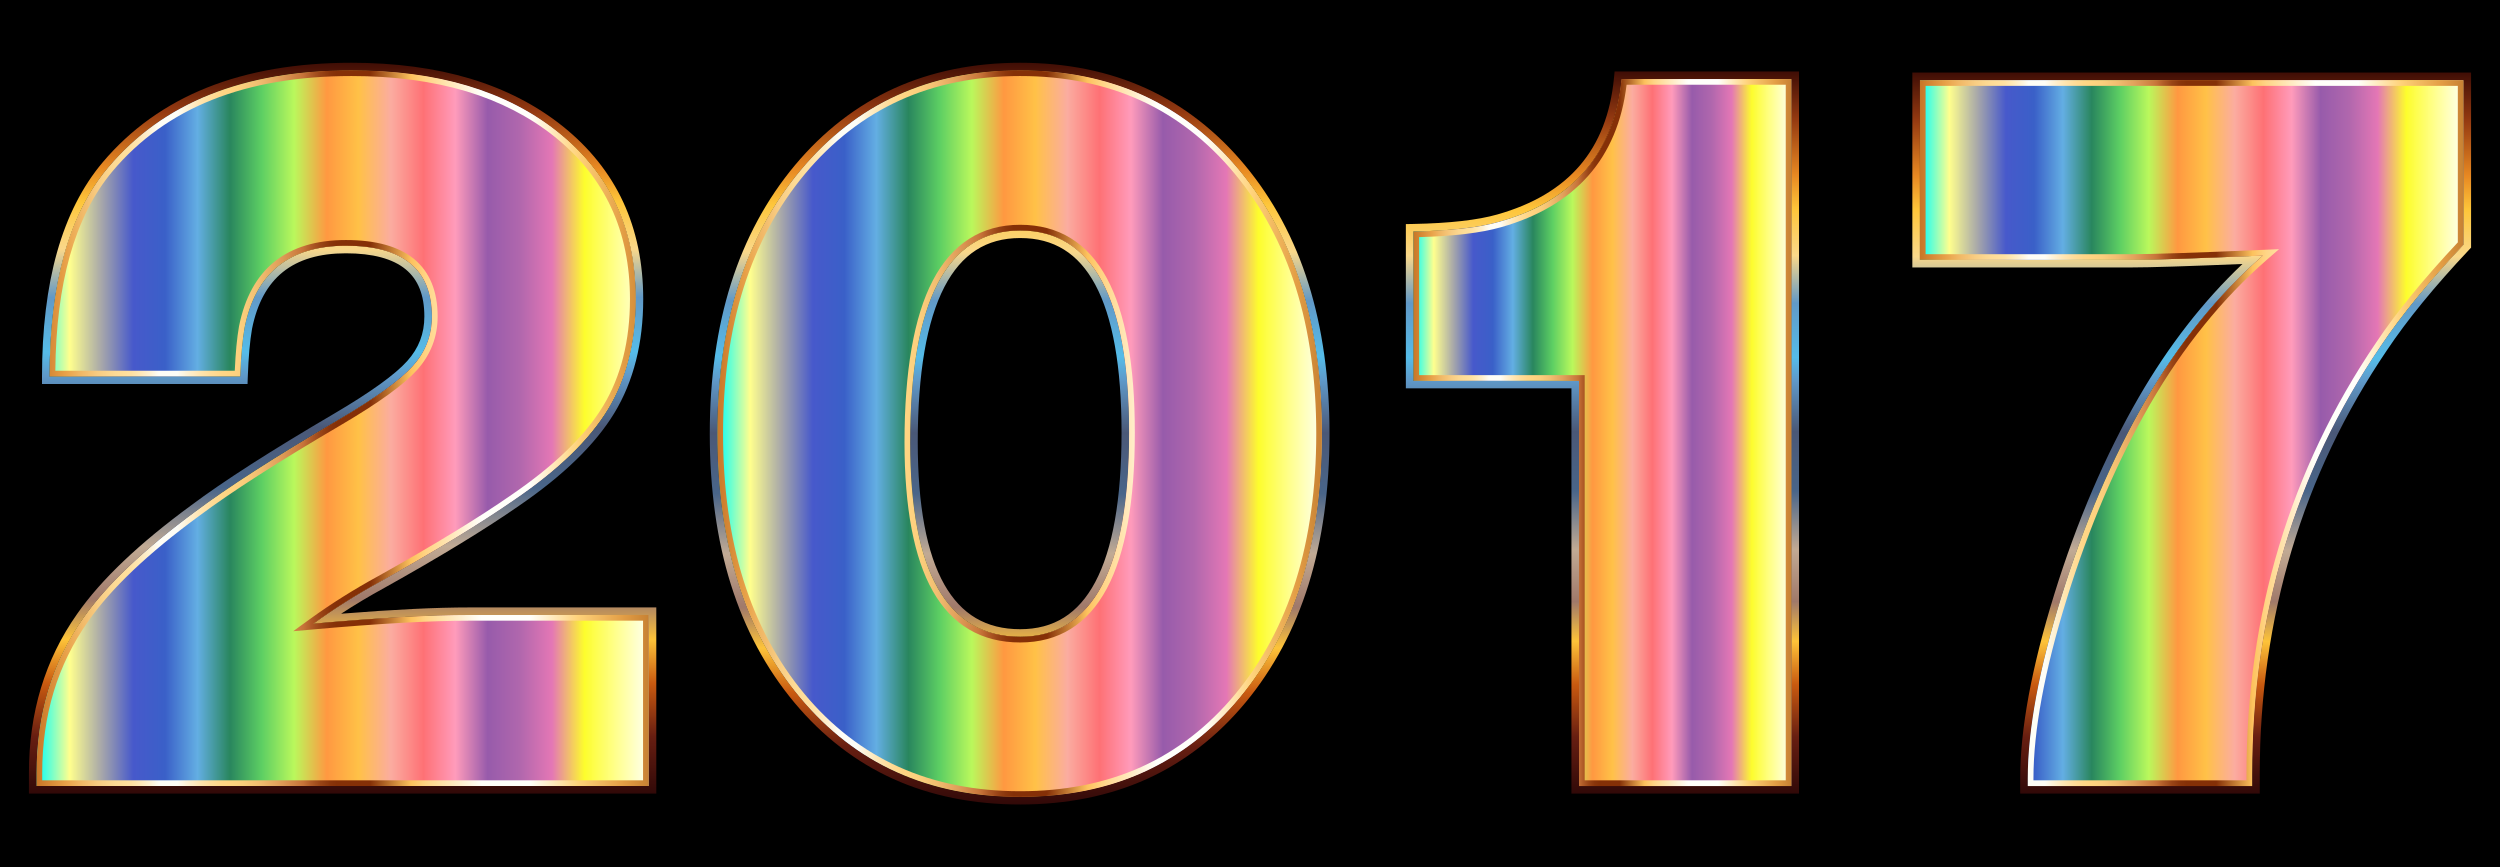
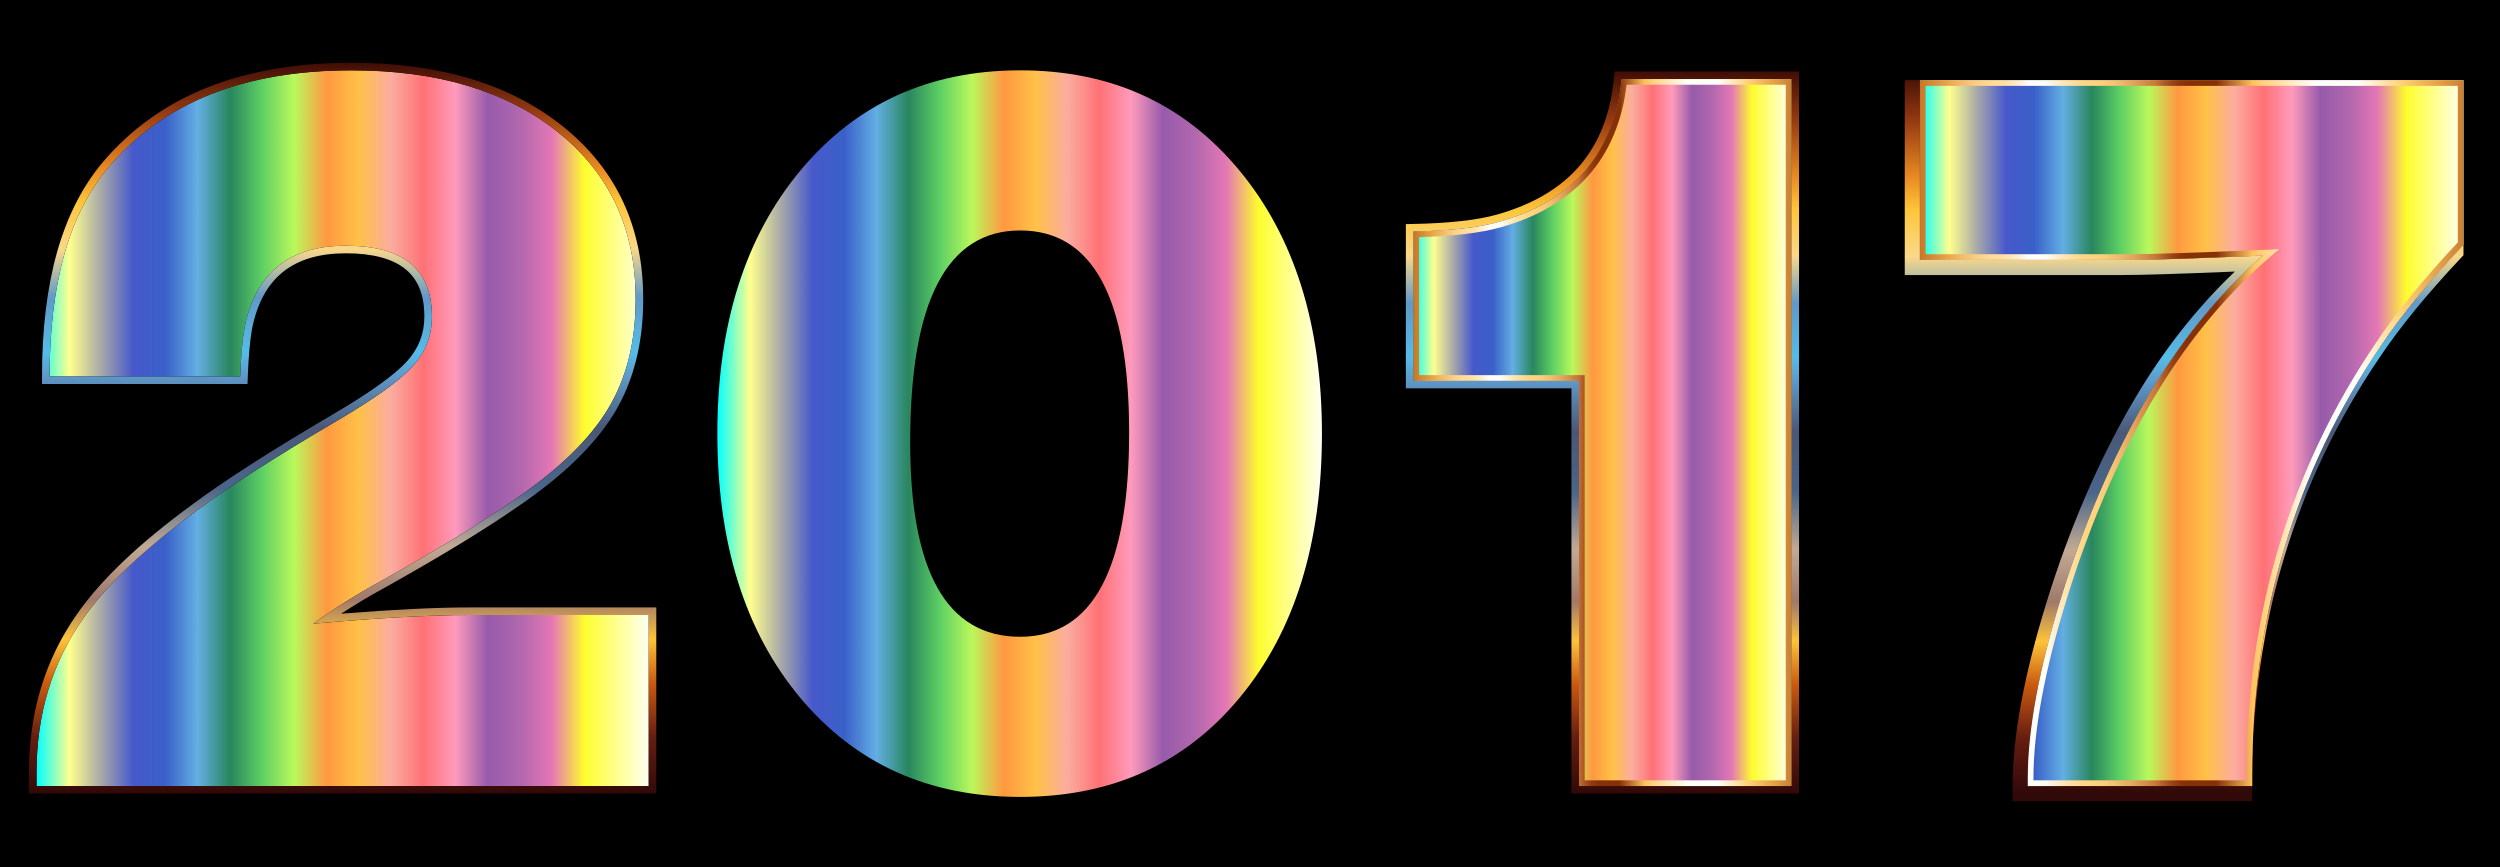
<svg xmlns="http://www.w3.org/2000/svg" enable-background="new 0 0 2637.049 914.773" version="1.1" viewBox="0 0 2637 914.77" xml:space="preserve">
  <style type="text/css">
	.st0{fill:url(#i);}
	.st1{fill:url(#h);}
	.st2{fill:url(#g);}
	.st3{fill:url(#f);}
	.st4{fill:url(#e);}
	.st5{fill:url(#d);}
	.st6{fill:url(#c);}
	.st7{fill:url(#b);}
	.st8{fill:url(#a);}
	.st9{fill:url(#l);}
	.st10{fill:url(#k);}
	.st11{fill:url(#j);}
</style>
  <rect width="2637" height="914.77" />
  <linearGradient id="i" x1="38.525" x2="684.27" y1="464.36" y2="464.36" gradientTransform="matrix(1 0 0 -1 0 916)" gradientUnits="userSpaceOnUse">
    <stop stop-color="#0ff" offset="0" />
    <stop stop-color="#FFFF8E" offset=".054" />
    <stop stop-color="#A9A9A9" offset=".105" />
    <stop stop-color="#4759CB" offset=".158" />
    <stop stop-color="#3A60C8" offset=".21" />
    <stop stop-color="#63AEE3" offset=".263" />
    <stop stop-color="#29865E" offset=".316" />
    <stop stop-color="#5DCF63" offset=".368" />
    <stop stop-color="#BAF85C" offset=".421" />
    <stop stop-color="#FF9841" offset=".474" />
    <stop stop-color="#FFC147" offset=".526" />
    <stop stop-color="#FBACA0" offset=".579" />
    <stop stop-color="#FE7175" offset=".632" />
    <stop stop-color="#FF9BBB" offset=".684" />
    <stop stop-color="#975BAB" offset=".737" />
    <stop stop-color="#B067AD" offset=".789" />
    <stop stop-color="#E477B5" offset=".842" />
    <stop stop-color="#FDFD2D" offset=".895" />
    <stop stop-color="#FFFF8E" offset=".947" />
    <stop stop-color="#FEFFF1" offset="1" />
  </linearGradient>
  <path class="st0" d="m684.27 648.7v180.4h-645.75v-13.79c0-62.047 16.464-116.43 49.408-163.16 24.507-35.225 63.949-72.766 118.35-112.6 33.699-25.279 83.878-57.452 150.52-96.518 39.067-22.981 65.297-41.939 78.709-56.876 13.392-14.937 20.108-32.353 20.108-52.282 0-49.784-30.27-74.686-90.773-74.686-59.75 0-95.369 28.725-106.86 86.177-2.297 13.034-3.843 30.268-4.596 51.706h-201.08c0-98.044 20.682-171.58 62.047-220.61 57.451-68.17 142.86-102.26 256.23-102.26 91.15 0 163.92 21.831 218.32 65.495 54.38 43.662 81.579 102.26 81.579 175.8 0 45.207-9.765 83.878-29.299 116.05-19.534 32.174-52.28 63.969-98.241 95.369-35.243 24.525-82.352 53.25-141.33 86.177-25.279 13.789-49.03 28.725-71.239 44.812 68.17-6.123 123.32-9.192 165.46-9.192h188.44z" />
  <linearGradient id="h" x1="361.4" x2="361.4" y1="837.1" y2="66.187" gradientUnits="userSpaceOnUse">
    <stop stop-color="#310908" offset="0" />
    <stop stop-color="#671E11" offset=".078" />
    <stop stop-color="#C95A10" offset=".151" />
    <stop stop-color="#FDC339" offset=".211" />
    <stop stop-color="#A0796A" offset=".266" />
    <stop stop-color="#C1AA94" offset=".338" />
    <stop stop-color="#496589" offset=".419" />
    <stop stop-color="#4A5877" offset=".501" />
    <stop stop-color="#5F99C9" offset=".572" />
    <stop stop-color="#55BCE8" offset=".604" />
    <stop stop-color="#6199C7" offset=".679" />
    <stop stop-color="#FAD88A" offset=".745" />
    <stop stop-color="#FEC63A" offset=".809" />
    <stop stop-color="#E78822" offset=".857" />
    <stop stop-color="#953A11" offset=".933" />
    <stop stop-color="#3F0D05" offset="1" />
  </linearGradient>
  <path class="st1" d="m370.59 74.187c91.15 0 163.92 21.831 218.32 65.495 54.38 43.662 81.579 102.26 81.579 175.8 0 45.207-9.765 83.878-29.299 116.05-19.534 32.174-52.28 63.969-98.241 95.369-35.243 24.525-82.352 53.25-141.33 86.177-25.279 13.789-49.03 28.725-71.239 44.812 68.17-6.123 123.32-9.192 165.46-9.192h188.44v180.4h-645.75v-13.79c0-62.047 16.464-116.43 49.408-163.16 24.507-35.225 63.949-72.766 118.35-112.6 33.699-25.279 83.878-57.452 150.52-96.518 39.067-22.981 65.297-41.939 78.709-56.876 13.392-14.937 20.108-32.353 20.108-52.282 0-49.784-30.27-74.686-90.773-74.686-59.75 0-95.369 28.725-106.86 86.177-2.297 13.034-3.843 30.268-4.596 51.706h-201.08c0-98.044 20.682-171.58 62.047-220.61 57.451-68.17 142.86-102.26 256.23-102.26m0-8c-57.441 0-108.6 8.794-152.05 26.138-43.738 17.457-80.847 44.026-110.3 78.97-21.324 25.276-37.515 57.211-48.119 94.915-10.491 37.302-15.81 81.327-15.81 130.85v8h216.8l0.271-7.719c0.731-20.816 2.233-37.808 4.463-50.506 10.75-53.601 43.133-79.658 98.997-79.658 28.208 0 49.401 5.67 62.992 16.852 13.31 10.951 19.781 27.252 19.781 49.834 0 18.029-5.909 33.384-18.065 46.942-12.802 14.257-38.645 32.872-76.809 55.321-66.579 39.029-117.46 71.661-151.23 96.986-54.816 40.147-95.244 78.66-120.15 114.46-16.86 23.916-29.704 50.202-38.148 78.088-8.423 27.816-12.693 57.975-12.693 89.641v21.79h661.75v-196.4h-196.44c-35.729 0-81.38 2.233-136.01 6.647 14.61-9.539 29.871-18.655 45.617-27.244l0.035-0.019 0.034-0.019c58.921-32.895 106.69-62.024 141.98-86.58 46.669-31.888 80.492-64.792 100.53-97.799 20.212-33.289 30.461-73.731 30.461-120.2 0-37.767-7.113-72.243-21.14-102.47-14.056-30.289-35.397-57.06-63.43-79.567-27.881-22.378-60.881-39.384-98.086-50.546-36.962-11.089-79.098-16.711-125.24-16.711z" />
  <linearGradient id="g" x1="38.525" x2="684.27" y1="451.64" y2="451.64" gradientUnits="userSpaceOnUse">
    <stop stop-color="#C77627" offset="0" />
    <stop stop-color="#E9A34A" offset=".049" />
    <stop stop-color="#F0B663" offset=".07" />
    <stop stop-color="#F8CC82" offset=".101" />
    <stop stop-color="#FDDA94" offset=".127" />
    <stop stop-color="#FFDF9B" offset=".145" />
    <stop stop-color="#FFE1A2" offset=".155" />
    <stop stop-color="#FFE8B6" offset=".169" />
    <stop stop-color="#FEF2D6" offset=".186" />
    <stop stop-color="#FEFDF6" offset=".2" />
    <stop stop-color="#FEFDF6" offset=".23" />
    <stop stop-color="#FEF3D9" offset=".244" />
    <stop stop-color="#FFE6B3" offset=".265" />
    <stop stop-color="#FFDC98" offset=".285" />
    <stop stop-color="#FFD687" offset=".302" />
    <stop stop-color="#FFD481" offset=".315" />
    <stop stop-color="#FBCE7C" offset=".336" />
    <stop stop-color="#F1BD70" offset=".364" />
    <stop stop-color="#E1A05B" offset=".396" />
    <stop stop-color="#CA793D" offset=".431" />
    <stop stop-color="#C67238" offset=".436" />
    <stop stop-color="#B15C28" offset=".448" />
    <stop stop-color="#994416" offset=".464" />
    <stop stop-color="#8A350B" offset=".479" />
    <stop stop-color="#853007" offset=".491" />
    <stop stop-color="#853007" offset=".545" />
    <stop stop-color="#FDC25D" offset=".612" />
    <stop stop-color="#FFD484" offset=".636" />
    <stop stop-color="#FFFFFA" offset=".727" />
    <stop stop-color="#FFFFFA" offset=".806" />
    <stop stop-color="#FFD27A" offset=".885" />
    <stop stop-color="#E39E45" offset=".958" />
    <stop stop-color="#C78133" offset="1" />
  </linearGradient>
-   <path class="st2" d="m370.59 80.187c44.777 0 85.56 5.424 121.22 16.12 35.471 10.641 66.876 26.809 93.344 48.053 26.337 21.147 46.355 46.227 59.496 74.544 13.165 28.368 19.84 60.861 19.84 96.577 0 43.872-9.564 81.869-28.428 112.94-19.002 31.298-51.468 62.766-96.497 93.529l-0.042 0.03c-34.911 24.294-82.282 53.177-140.8 85.849-25.4 13.857-49.577 29.066-71.859 45.206l-17.65 12.785 21.707-1.95c67.73-6.083 123.22-9.168 164.92-9.168h182.44v168.4h-633.75v-7.79c0-30.29 4.069-59.085 12.093-85.584 8.009-26.451 20.195-51.388 36.241-74.149 24.03-34.539 63.384-71.949 116.97-111.19l0.028-0.02 0.028-0.021c33.344-25.012 83.796-57.359 149.96-96.146 39.959-23.506 66.17-42.49 80.134-58.042 14.36-16.016 21.641-34.954 21.641-56.287 0-26.655-8.373-47.059-24.886-60.645-16.163-13.298-40.349-20.041-71.887-20.041-62.734 0-100.67 30.617-112.74 91l-0.014 0.068-0.012 0.068c-2.138 12.129-3.634 27.834-4.456 46.747h-189.28c0.41-45.795 5.539-86.495 15.261-121.06 10.059-35.767 25.316-65.94 45.347-89.684 27.95-33.165 63.203-58.395 104.78-74.989 41.796-16.683 91.208-25.141 146.86-25.141m0-6c-113.38 0-198.78 34.093-256.23 102.26-41.365 49.03-62.047 122.57-62.047 220.61h201.08c0.753-21.438 2.299-38.672 4.596-51.706 11.49-57.452 47.109-86.177 106.86-86.177 60.503 0 90.773 24.902 90.773 74.686 0 19.929-6.716 37.345-20.108 52.282-13.412 14.937-39.642 33.895-78.709 56.876-66.643 39.066-116.82 71.239-150.52 96.518-54.4 39.838-93.842 77.379-118.35 112.6-32.944 46.733-49.408 101.11-49.408 163.16v13.79h645.75v-180.4h-188.44c-42.137 0-97.289 3.069-165.46 9.192 22.209-16.087 45.96-31.023 71.239-44.812 58.978-32.927 106.09-61.652 141.33-86.177 45.961-31.4 78.707-63.195 98.241-95.369 19.534-32.172 29.299-70.843 29.299-116.05 0-73.537-27.199-132.14-81.579-175.8-54.4-43.664-127.16-65.495-218.32-65.495z" />
  <linearGradient id="f" x1="756.66" x2="1394.4" y1="458.61" y2="458.61" gradientTransform="matrix(1 0 0 -1 0 916)" gradientUnits="userSpaceOnUse">
    <stop stop-color="#0ff" offset="0" />
    <stop stop-color="#FFFF8E" offset=".054" />
    <stop stop-color="#A9A9A9" offset=".105" />
    <stop stop-color="#4759CB" offset=".158" />
    <stop stop-color="#3A60C8" offset=".21" />
    <stop stop-color="#63AEE3" offset=".263" />
    <stop stop-color="#29865E" offset=".316" />
    <stop stop-color="#5DCF63" offset=".368" />
    <stop stop-color="#BAF85C" offset=".421" />
    <stop stop-color="#FF9841" offset=".474" />
    <stop stop-color="#FFC147" offset=".526" />
    <stop stop-color="#FBACA0" offset=".579" />
    <stop stop-color="#FE7175" offset=".632" />
    <stop stop-color="#FF9BBB" offset=".684" />
    <stop stop-color="#975BAB" offset=".737" />
    <stop stop-color="#B067AD" offset=".789" />
    <stop stop-color="#E477B5" offset=".842" />
    <stop stop-color="#FDFD2D" offset=".895" />
    <stop stop-color="#FFFF8E" offset=".947" />
    <stop stop-color="#FEFFF1" offset="1" />
  </linearGradient>
  <path class="st3" d="m1076.1 74.188c95.745 0 172.73 35.099 230.95 105.3 58.206 70.197 87.327 162.84 87.327 277.9 0 115.85-28.925 208.69-86.753 278.49-57.846 69.805-135.01 104.71-231.53 104.71-96.518 0-173.9-34.901-232.1-104.71-58.223-69.802-87.326-162.64-87.326-278.49 0-115.06 29.3-207.7 87.901-277.9 58.6-70.199 135.76-105.3 231.53-105.3zm0 168.91c-77.379 0-116.05 74.506-116.05 223.5 0 136.73 38.672 205.08 116.05 205.08 76.589 0 114.9-71.814 114.9-215.44 0-142.08-38.312-213.14-114.9-213.14z" />
  <linearGradient id="e" x1="1075.5" x2="1075.5" y1="848.59" y2="66.188" gradientUnits="userSpaceOnUse">
    <stop stop-color="#310908" offset="0" />
    <stop stop-color="#671E11" offset=".078" />
    <stop stop-color="#C95A10" offset=".151" />
    <stop stop-color="#FDC339" offset=".211" />
    <stop stop-color="#A0796A" offset=".266" />
    <stop stop-color="#C1AA94" offset=".338" />
    <stop stop-color="#496589" offset=".419" />
    <stop stop-color="#4A5877" offset=".501" />
    <stop stop-color="#5F99C9" offset=".572" />
    <stop stop-color="#55BCE8" offset=".604" />
    <stop stop-color="#6199C7" offset=".679" />
    <stop stop-color="#FAD88A" offset=".745" />
    <stop stop-color="#FEC63A" offset=".809" />
    <stop stop-color="#E78822" offset=".857" />
    <stop stop-color="#953A11" offset=".933" />
    <stop stop-color="#3F0D05" offset="1" />
  </linearGradient>
-   <path class="st4" d="m1076.1 74.188c95.745 0 172.73 35.099 230.95 105.3 58.206 70.197 87.327 162.84 87.327 277.9 0 115.85-28.925 208.69-86.753 278.49-57.846 69.805-135.01 104.71-231.53 104.71-96.518 0-173.9-34.901-232.1-104.71-58.223-69.802-87.326-162.64-87.326-278.49 0-115.06 29.3-207.7 87.901-277.9 58.6-70.199 135.76-105.3 231.53-105.3m0 597.49c76.589 0 114.9-71.814 114.9-215.44 0-142.08-38.312-213.14-114.9-213.14-77.379 0-116.05 74.506-116.05 223.5 0 136.73 38.672 205.08 116.05 205.08m0-605.49c-48.808 0-93.56 9.098-133.01 27.042-39.505 17.967-74.717 45.263-104.66 81.129-29.834 35.738-52.514 77.74-67.412 124.84-14.829 46.883-22.348 100.1-22.348 158.19 0 58.472 7.468 111.94 22.196 158.91 14.801 47.206 37.339 89.164 66.987 124.71 29.747 35.675 64.919 62.826 104.54 80.698 39.545 17.839 84.531 26.884 133.71 26.884 49.176 0 94.113-9.046 133.56-26.887 39.522-17.874 74.555-45.03 104.13-80.714 29.449-35.547 51.836-77.503 66.54-124.7 14.633-46.974 22.053-100.43 22.053-158.9 0-58.074-7.471-111.29-22.204-158.18-14.8-47.094-37.33-89.094-66.964-124.83-29.753-35.872-64.827-63.173-104.25-81.146-39.362-17.945-84.064-27.044-132.87-27.044zm0 597.49c-35.912 0-62.107-15.441-80.081-47.206-18.56-32.8-27.971-83.226-27.971-149.88 0-72.857 9.457-128.01 28.109-163.94 18.015-34.697 44.164-51.564 79.943-51.564 35.439 0 61.323 16.056 79.129 49.087 18.428 34.183 27.772 86.688 27.772 156.06 0 70.148-9.349 123.24-27.788 157.82-17.811 33.392-43.689 49.625-79.113 49.625z" />
  <linearGradient id="d" x1="756.66" x2="1394.4" y1="457.39" y2="457.39" gradientUnits="userSpaceOnUse">
    <stop stop-color="#C77627" offset="0" />
    <stop stop-color="#E9A34A" offset=".049" />
    <stop stop-color="#F0B663" offset=".07" />
    <stop stop-color="#F8CC82" offset=".101" />
    <stop stop-color="#FDDA94" offset=".127" />
    <stop stop-color="#FFDF9B" offset=".145" />
    <stop stop-color="#FFE1A2" offset=".155" />
    <stop stop-color="#FFE8B6" offset=".169" />
    <stop stop-color="#FEF2D6" offset=".186" />
    <stop stop-color="#FEFDF6" offset=".2" />
    <stop stop-color="#FEFDF6" offset=".23" />
    <stop stop-color="#FEF3D9" offset=".244" />
    <stop stop-color="#FFE6B3" offset=".265" />
    <stop stop-color="#FFDC98" offset=".285" />
    <stop stop-color="#FFD687" offset=".302" />
    <stop stop-color="#FFD481" offset=".315" />
    <stop stop-color="#FBCE7C" offset=".336" />
    <stop stop-color="#F1BD70" offset=".364" />
    <stop stop-color="#E1A05B" offset=".396" />
    <stop stop-color="#CA793D" offset=".431" />
    <stop stop-color="#C67238" offset=".436" />
    <stop stop-color="#B15C28" offset=".448" />
    <stop stop-color="#994416" offset=".464" />
    <stop stop-color="#8A350B" offset=".479" />
    <stop stop-color="#853007" offset=".491" />
    <stop stop-color="#853007" offset=".545" />
    <stop stop-color="#FDC25D" offset=".612" />
    <stop stop-color="#FFD484" offset=".636" />
    <stop stop-color="#FFFFFA" offset=".727" />
    <stop stop-color="#FFFFFA" offset=".806" />
    <stop stop-color="#FFD27A" offset=".885" />
    <stop stop-color="#E39E45" offset=".958" />
    <stop stop-color="#C78133" offset="1" />
  </linearGradient>
-   <path class="st5" d="m1076.1 80.188c46.784 0 89.532 8.675 127.06 25.784 37.482 17.089 70.884 43.111 99.276 77.343 28.47 34.335 50.132 74.741 64.385 120.1 14.306 45.523 21.56 97.329 21.56 153.98 0 57.048-7.207 109.11-21.419 154.73-14.158 45.449-35.676 85.8-63.953 119.93-28.202 34.032-61.549 59.902-99.115 76.891-37.624 17.015-80.619 25.643-127.79 25.643-47.179 0-90.228-8.628-127.95-25.645-37.672-16.994-71.164-42.868-99.544-76.904-28.468-34.13-50.129-74.48-64.379-119.93-14.303-45.616-21.555-97.671-21.555-154.72 0-56.649 7.3-108.45 21.696-153.97 14.345-45.354 36.151-85.759 64.811-120.09 28.582-34.24 62.128-60.266 99.705-77.356 37.621-17.109 80.423-25.785 127.22-25.785m0 597.49c40.506 0 71.279-19.19 91.465-57.037 19.532-36.62 29.436-91.934 29.436-164.4 0-71.713-9.908-126.45-29.448-162.7-20.191-37.453-50.96-56.443-91.453-56.443-40.926 0-72.003 19.888-92.368 59.113-19.697 37.937-29.684 95.264-29.684 170.39 0 69.097 10.022 121.84 29.787 156.77 20.392 36.038 51.435 54.311 92.265 54.311m0-603.49c-95.765 0-172.93 35.098-231.53 105.3-58.601 70.198-87.901 162.84-87.901 277.9 0 115.85 29.103 208.69 87.326 278.49 58.206 69.805 135.58 104.71 232.1 104.71 96.516 0 173.68-34.901 231.53-104.71 57.828-69.802 86.753-162.64 86.753-278.49 0-115.06-29.121-207.7-87.327-277.9-58.224-70.198-135.21-105.3-230.95-105.3zm0 597.49c-77.38 0-116.05-68.348-116.05-205.08 0-149 38.673-223.5 116.05-223.5 76.589 0 114.9 71.06 114.9 213.14 0 143.63-38.312 215.44-114.9 215.44z" />
  <linearGradient id="c" x1="1490.9" x2="1889.6" y1="459.76" y2="459.76" gradientTransform="matrix(1 0 0 -1 0 916)" gradientUnits="userSpaceOnUse">
    <stop stop-color="#0ff" offset="0" />
    <stop stop-color="#FFFF8E" offset=".054" />
    <stop stop-color="#A9A9A9" offset=".105" />
    <stop stop-color="#4759CB" offset=".158" />
    <stop stop-color="#3A60C8" offset=".21" />
    <stop stop-color="#63AEE3" offset=".263" />
    <stop stop-color="#29865E" offset=".316" />
    <stop stop-color="#5DCF63" offset=".368" />
    <stop stop-color="#BAF85C" offset=".421" />
    <stop stop-color="#FF9841" offset=".474" />
    <stop stop-color="#FFC147" offset=".526" />
    <stop stop-color="#FBACA0" offset=".579" />
    <stop stop-color="#FE7175" offset=".632" />
    <stop stop-color="#FF9BBB" offset=".684" />
    <stop stop-color="#975BAB" offset=".737" />
    <stop stop-color="#B067AD" offset=".789" />
    <stop stop-color="#E477B5" offset=".842" />
    <stop stop-color="#FDFD2D" offset=".895" />
    <stop stop-color="#FFFF8E" offset=".947" />
    <stop stop-color="#FEFFF1" offset="1" />
  </linearGradient>
  <path class="st6" d="m1889.6 83.38v745.72h-224.06v-427.44h-174.65v-157.42c39.067-0.754 69.317-4.201 90.773-10.341 78.132-22.208 121.02-72.388 128.69-150.52l179.25-1e-3z" />
  <linearGradient id="b" x1="1690.2" x2="1690.2" y1="837.1" y2="75.38" gradientUnits="userSpaceOnUse">
    <stop stop-color="#310908" offset="0" />
    <stop stop-color="#671E11" offset=".078" />
    <stop stop-color="#C95A10" offset=".151" />
    <stop stop-color="#FDC339" offset=".211" />
    <stop stop-color="#A0796A" offset=".266" />
    <stop stop-color="#C1AA94" offset=".338" />
    <stop stop-color="#496589" offset=".419" />
    <stop stop-color="#4A5877" offset=".501" />
    <stop stop-color="#5F99C9" offset=".572" />
    <stop stop-color="#55BCE8" offset=".604" />
    <stop stop-color="#6199C7" offset=".679" />
    <stop stop-color="#FAD88A" offset=".745" />
    <stop stop-color="#FEC63A" offset=".809" />
    <stop stop-color="#E78822" offset=".857" />
    <stop stop-color="#953A11" offset=".933" />
    <stop stop-color="#3F0D05" offset="1" />
  </linearGradient>
  <path class="st7" d="m1889.6 83.38v1e-3 -1e-3m0 1e-3v745.71h-224.06v-427.44h-174.65v-157.42c39.067-0.754 69.317-4.201 90.773-10.341 78.132-22.208 121.02-72.388 128.69-150.52l179.25-1e-3m8-8h-8l-179.25 1e-3h-7.254l-0.708 7.219c-7.38 75.222-47.586 122.2-122.91 143.61-20.704 5.925-50.556 9.301-88.74 10.038l-7.846 0.151v173.26h174.65v427.44h240.06v-761.72z" />
  <linearGradient id="a" x1="1490.9" x2="1889.6" y1="456.24" y2="456.24" gradientUnits="userSpaceOnUse">
    <stop stop-color="#C77627" offset="0" />
    <stop stop-color="#E9A34A" offset=".049" />
    <stop stop-color="#F0B663" offset=".07" />
    <stop stop-color="#F8CC82" offset=".101" />
    <stop stop-color="#FDDA94" offset=".127" />
    <stop stop-color="#FFDF9B" offset=".145" />
    <stop stop-color="#FFE1A2" offset=".155" />
    <stop stop-color="#FFE8B6" offset=".169" />
    <stop stop-color="#FEF2D6" offset=".186" />
    <stop stop-color="#FEFDF6" offset=".2" />
    <stop stop-color="#FEFDF6" offset=".23" />
    <stop stop-color="#FEF3D9" offset=".244" />
    <stop stop-color="#FFE6B3" offset=".265" />
    <stop stop-color="#FFDC98" offset=".285" />
    <stop stop-color="#FFD687" offset=".302" />
    <stop stop-color="#FFD481" offset=".315" />
    <stop stop-color="#FBCE7C" offset=".336" />
    <stop stop-color="#F1BD70" offset=".364" />
    <stop stop-color="#E1A05B" offset=".396" />
    <stop stop-color="#CA793D" offset=".431" />
    <stop stop-color="#C67238" offset=".436" />
    <stop stop-color="#B15C28" offset=".448" />
    <stop stop-color="#994416" offset=".464" />
    <stop stop-color="#8A350B" offset=".479" />
    <stop stop-color="#853007" offset=".491" />
    <stop stop-color="#853007" offset=".545" />
    <stop stop-color="#FDC25D" offset=".612" />
    <stop stop-color="#FFD484" offset=".636" />
    <stop stop-color="#FFFFFA" offset=".727" />
    <stop stop-color="#FFFFFA" offset=".806" />
    <stop stop-color="#FFD27A" offset=".885" />
    <stop stop-color="#E39E45" offset=".958" />
    <stop stop-color="#C78133" offset="1" />
  </linearGradient>
  <path class="st8" d="m1883.6 89.38v733.72h-212.06v-427.44h-174.65v-145.55c36.612-0.989 65.668-4.496 86.413-10.432 78.555-22.328 123.08-72.875 132.43-150.29l167.87-2e-3m6-6v1e-3 -1e-3zm0 1e-3h-179.25c-7.666 78.133-50.557 128.31-128.69 150.52-21.456 6.14-51.706 9.587-90.773 10.341v157.42h174.65v427.44h224.06v-745.72 1e-3z" />
  <linearGradient id="l" x1="2025.2" x2="2598.5" y1="459.19" y2="459.19" gradientTransform="matrix(1 0 0 -1 0 916)" gradientUnits="userSpaceOnUse">
    <stop stop-color="#0ff" offset="0" />
    <stop stop-color="#FFFF8E" offset=".054" />
    <stop stop-color="#A9A9A9" offset=".105" />
    <stop stop-color="#4759CB" offset=".158" />
    <stop stop-color="#3A60C8" offset=".21" />
    <stop stop-color="#63AEE3" offset=".263" />
    <stop stop-color="#29865E" offset=".316" />
    <stop stop-color="#5DCF63" offset=".368" />
    <stop stop-color="#BAF85C" offset=".421" />
    <stop stop-color="#FF9841" offset=".474" />
    <stop stop-color="#FFC147" offset=".526" />
    <stop stop-color="#FBACA0" offset=".579" />
    <stop stop-color="#FE7175" offset=".632" />
    <stop stop-color="#FF9BBB" offset=".684" />
    <stop stop-color="#975BAB" offset=".737" />
    <stop stop-color="#B067AD" offset=".789" />
    <stop stop-color="#E477B5" offset=".842" />
    <stop stop-color="#FDFD2D" offset=".895" />
    <stop stop-color="#FFFF8E" offset=".947" />
    <stop stop-color="#FEFFF1" offset="1" />
  </linearGradient>
  <path class="st9" d="m2598.5 84.529v173.5c-36.764 39.066-65.885 74.686-87.324 106.86-90.395 133.28-135.58 283.81-135.58 451.57v12.639h-236.7v-8.044c0-51.312 11.868-115.28 35.621-191.89 23.733-76.589 53.23-145.35 88.473-206.25 35.223-60.898 76.588-112.03 124.09-153.39-71.237 3.069-117.59 4.596-139.03 4.596h-222.91v-189.59h573.36z" />
  <linearGradient id="k" x1="2311.8" x2="2311.8" y1="837.1" y2="76.529" gradientUnits="userSpaceOnUse">
    <stop stop-color="#310908" offset="0" />
    <stop stop-color="#671E11" offset=".078" />
    <stop stop-color="#C95A10" offset=".151" />
    <stop stop-color="#FDC339" offset=".211" />
    <stop stop-color="#A0796A" offset=".266" />
    <stop stop-color="#C1AA94" offset=".338" />
    <stop stop-color="#496589" offset=".419" />
    <stop stop-color="#4A5877" offset=".501" />
    <stop stop-color="#5F99C9" offset=".572" />
    <stop stop-color="#55BCE8" offset=".604" />
    <stop stop-color="#6199C7" offset=".679" />
    <stop stop-color="#FAD88A" offset=".745" />
    <stop stop-color="#FEC63A" offset=".809" />
    <stop stop-color="#E78822" offset=".857" />
    <stop stop-color="#953A11" offset=".933" />
    <stop stop-color="#3F0D05" offset="1" />
  </linearGradient>
-   <path class="st10" d="m2598.5 84.529v173.5c-36.764 39.066-65.885 74.686-87.324 106.86-90.395 133.28-135.58 283.81-135.58 451.57v12.639h-236.7v-8.044c0-51.312 11.868-115.28 35.621-191.89 23.733-76.589 53.23-145.35 88.473-206.25 35.223-60.898 76.588-112.03 124.09-153.39-71.237 3.069-117.59 4.596-139.03 4.596h-222.91v-189.59h573.36m8-8h-589.36v205.59h230.91c19.258 0 58.672-1.233 117.31-3.669-41.217 39.052-77.918 86.204-109.3 140.46-35.382 61.137-65.389 131.08-89.189 207.89-23.874 76.997-35.979 142.36-35.979 194.26v16.044h252.7v-20.639c0-165.36 45.152-315.78 134.2-447.08l0.036-0.054c21.061-31.606 50.162-67.207 86.493-105.81l2.174-2.31v-184.68h-1e-3z" />
+   <path class="st10" d="m2598.5 84.529v173.5c-36.764 39.066-65.885 74.686-87.324 106.86-90.395 133.28-135.58 283.81-135.58 451.57v12.639h-236.7v-8.044c0-51.312 11.868-115.28 35.621-191.89 23.733-76.589 53.23-145.35 88.473-206.25 35.223-60.898 76.588-112.03 124.09-153.39-71.237 3.069-117.59 4.596-139.03 4.596h-222.91v-189.59h573.36h-589.36v205.59h230.91c19.258 0 58.672-1.233 117.31-3.669-41.217 39.052-77.918 86.204-109.3 140.46-35.382 61.137-65.389 131.08-89.189 207.89-23.874 76.997-35.979 142.36-35.979 194.26v16.044h252.7v-20.639c0-165.36 45.152-315.78 134.2-447.08l0.036-0.054c21.061-31.606 50.162-67.207 86.493-105.81l2.174-2.31v-184.68h-1e-3z" />
  <linearGradient id="j" x1="2025.2" x2="2598.5" y1="456.81" y2="456.81" gradientUnits="userSpaceOnUse">
    <stop stop-color="#C77627" offset="0" />
    <stop stop-color="#E9A34A" offset=".049" />
    <stop stop-color="#F0B663" offset=".07" />
    <stop stop-color="#F8CC82" offset=".101" />
    <stop stop-color="#FDDA94" offset=".127" />
    <stop stop-color="#FFDF9B" offset=".145" />
    <stop stop-color="#FFE1A2" offset=".155" />
    <stop stop-color="#FFE8B6" offset=".169" />
    <stop stop-color="#FEF2D6" offset=".186" />
    <stop stop-color="#FEFDF6" offset=".2" />
    <stop stop-color="#FEFDF6" offset=".23" />
    <stop stop-color="#FEF3D9" offset=".244" />
    <stop stop-color="#FFE6B3" offset=".265" />
    <stop stop-color="#FFDC98" offset=".285" />
    <stop stop-color="#FFD687" offset=".302" />
    <stop stop-color="#FFD481" offset=".315" />
    <stop stop-color="#FBCE7C" offset=".336" />
    <stop stop-color="#F1BD70" offset=".364" />
    <stop stop-color="#E1A05B" offset=".396" />
    <stop stop-color="#CA793D" offset=".431" />
    <stop stop-color="#C67238" offset=".436" />
    <stop stop-color="#B15C28" offset=".448" />
    <stop stop-color="#994416" offset=".464" />
    <stop stop-color="#8A350B" offset=".479" />
    <stop stop-color="#853007" offset=".491" />
    <stop stop-color="#853007" offset=".545" />
    <stop stop-color="#FDC25D" offset=".612" />
    <stop stop-color="#FFD484" offset=".636" />
    <stop stop-color="#FFFFFA" offset=".727" />
    <stop stop-color="#FFFFFA" offset=".806" />
    <stop stop-color="#FFD27A" offset=".885" />
    <stop stop-color="#E39E45" offset=".958" />
    <stop stop-color="#C78133" offset="1" />
  </linearGradient>
  <path class="st11" d="m2592.5 90.529v165.13c-36.108 38.508-65.141 74.13-86.29 105.87-90.651 133.66-136.62 286.72-136.62 454.94v6.639h-224.7v-2.044c0-50.493 11.894-114.46 35.352-190.11 23.49-75.807 53.076-144.78 87.936-205.02 34.727-60.04 76.056-111.14 122.84-151.87l12.929-11.257-17.127 0.738c-70.703 3.046-117.39 4.59-138.78 4.59h-216.91v-177.59h561.36m6-6h-573.36v189.59h222.91c21.439 0 67.796-1.527 139.03-4.596-47.506 41.364-88.871 92.496-124.09 153.39-35.243 60.898-64.74 129.66-88.473 206.25-23.753 76.607-35.621 140.58-35.621 191.89v8.044h236.7v-12.639c0-167.76 45.186-318.28 135.58-451.57 21.439-32.173 50.56-67.793 87.324-106.86v-173.5z" />
</svg>